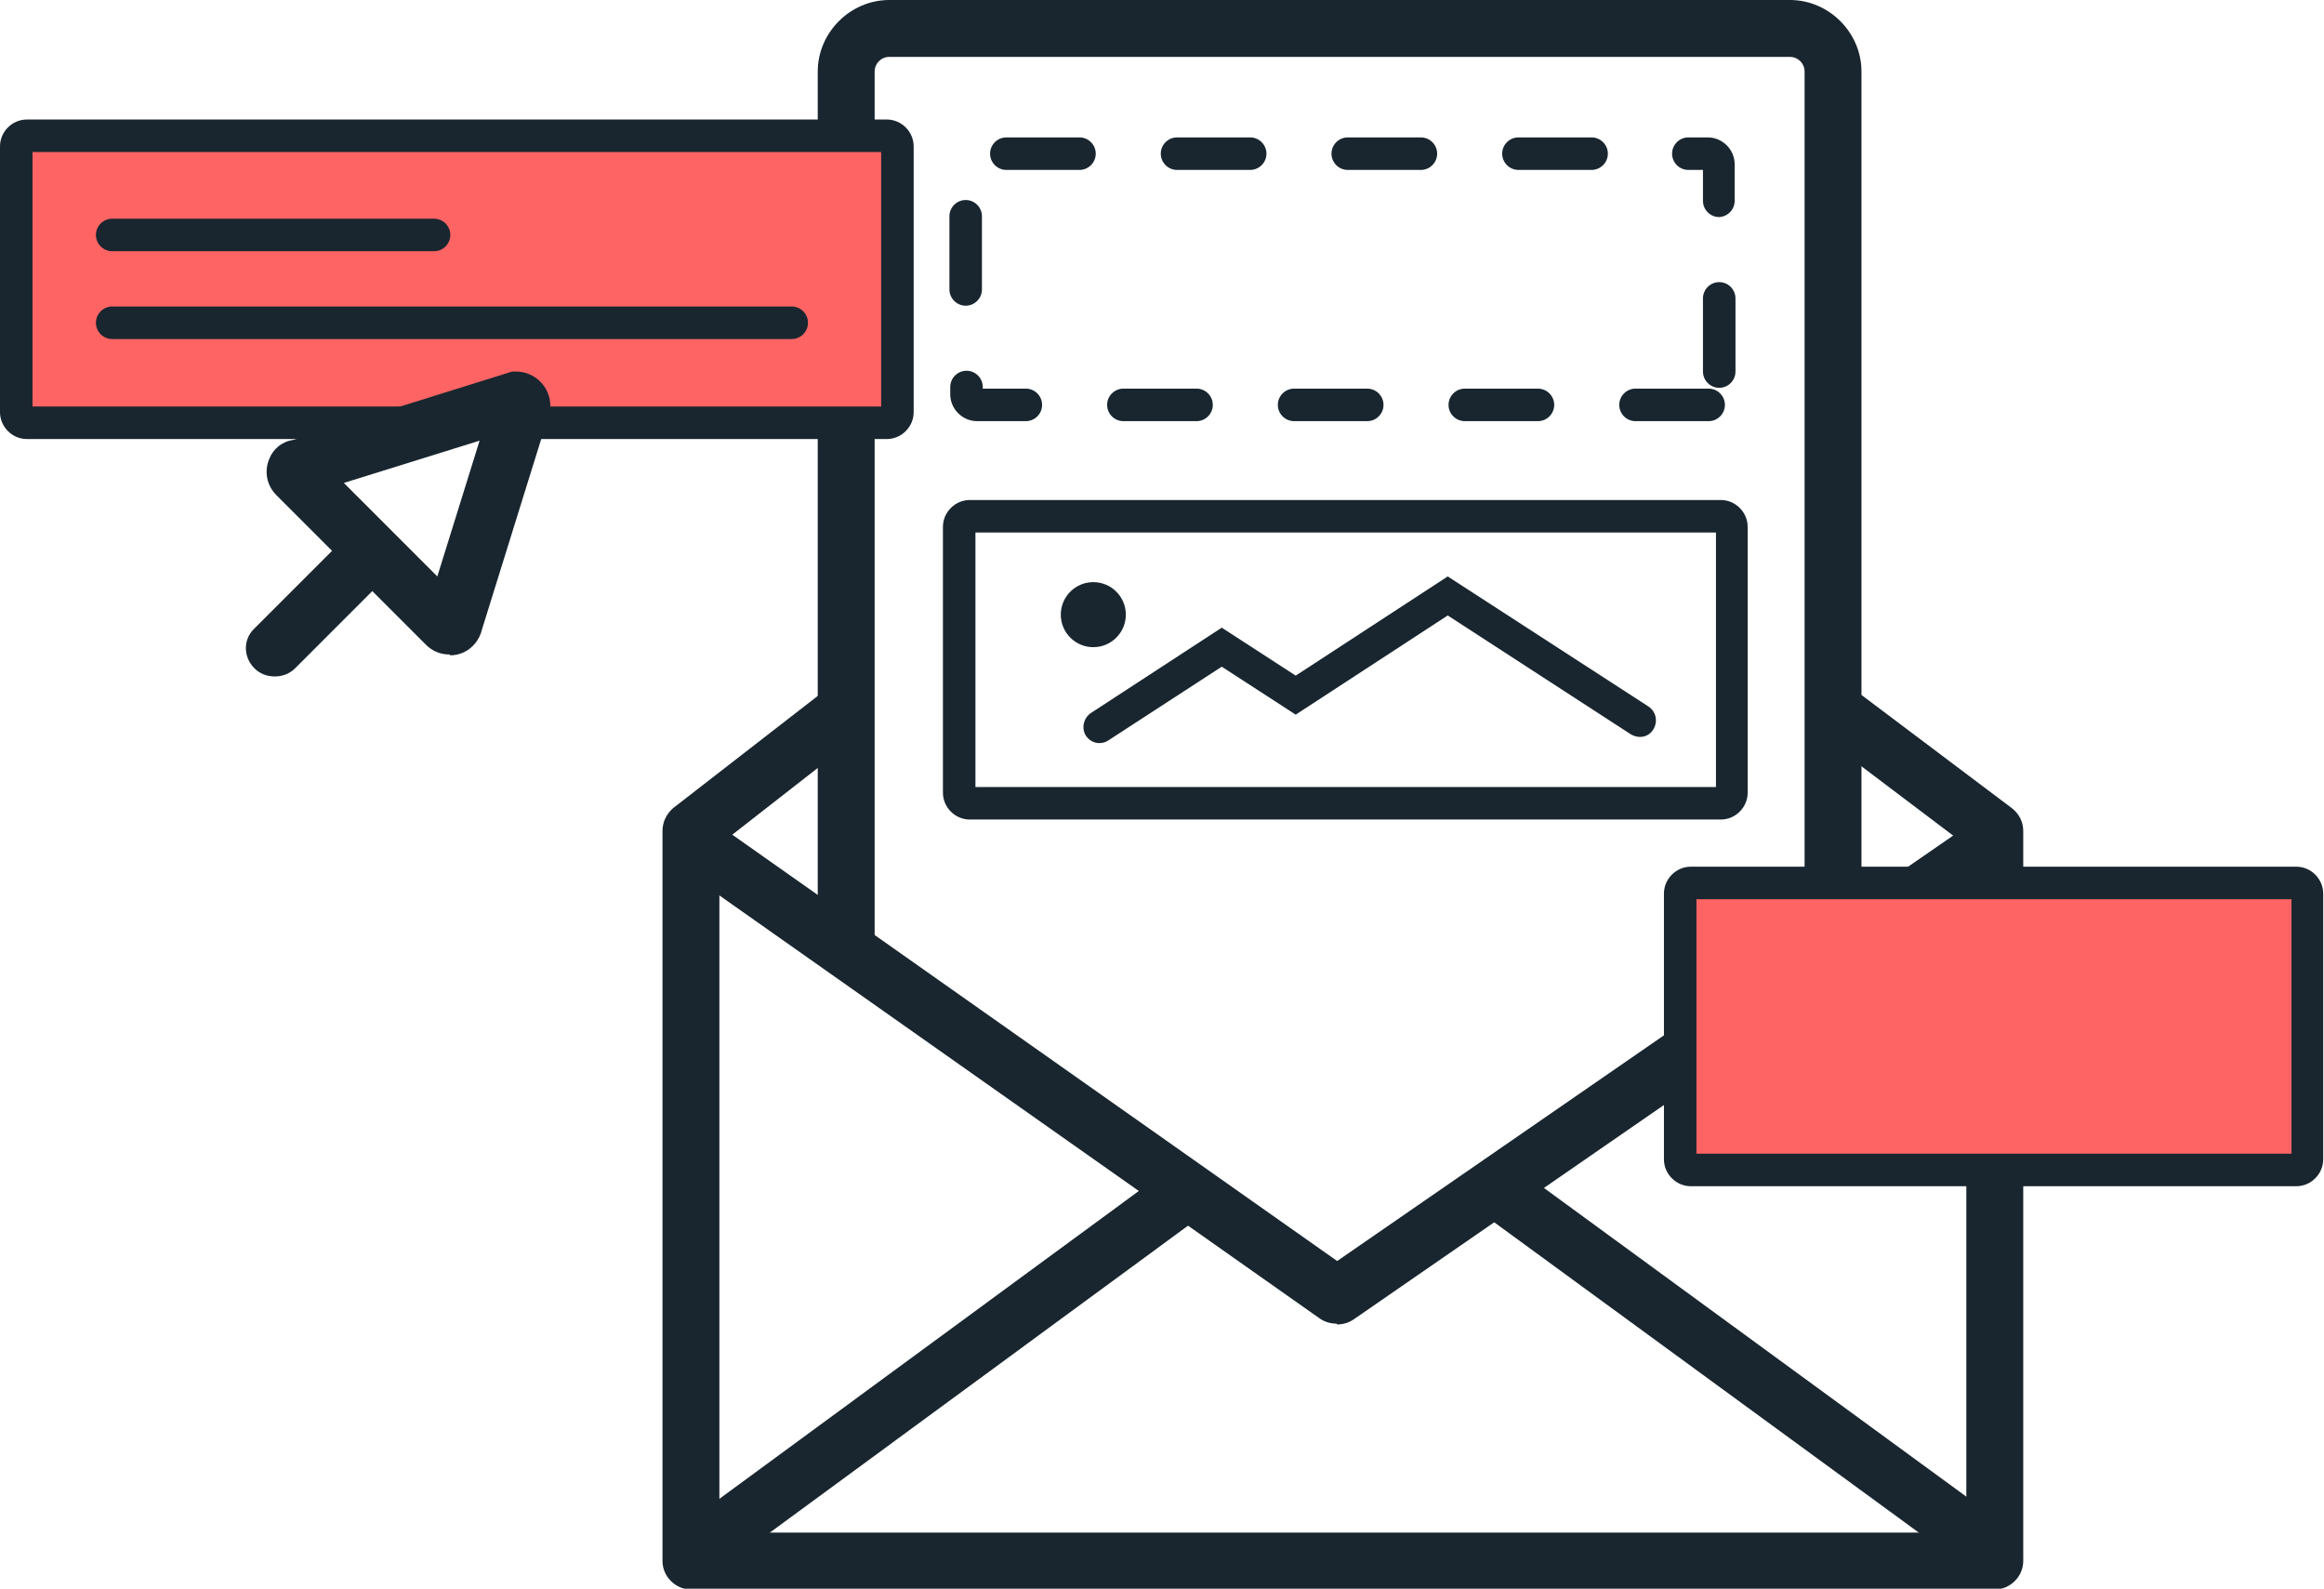
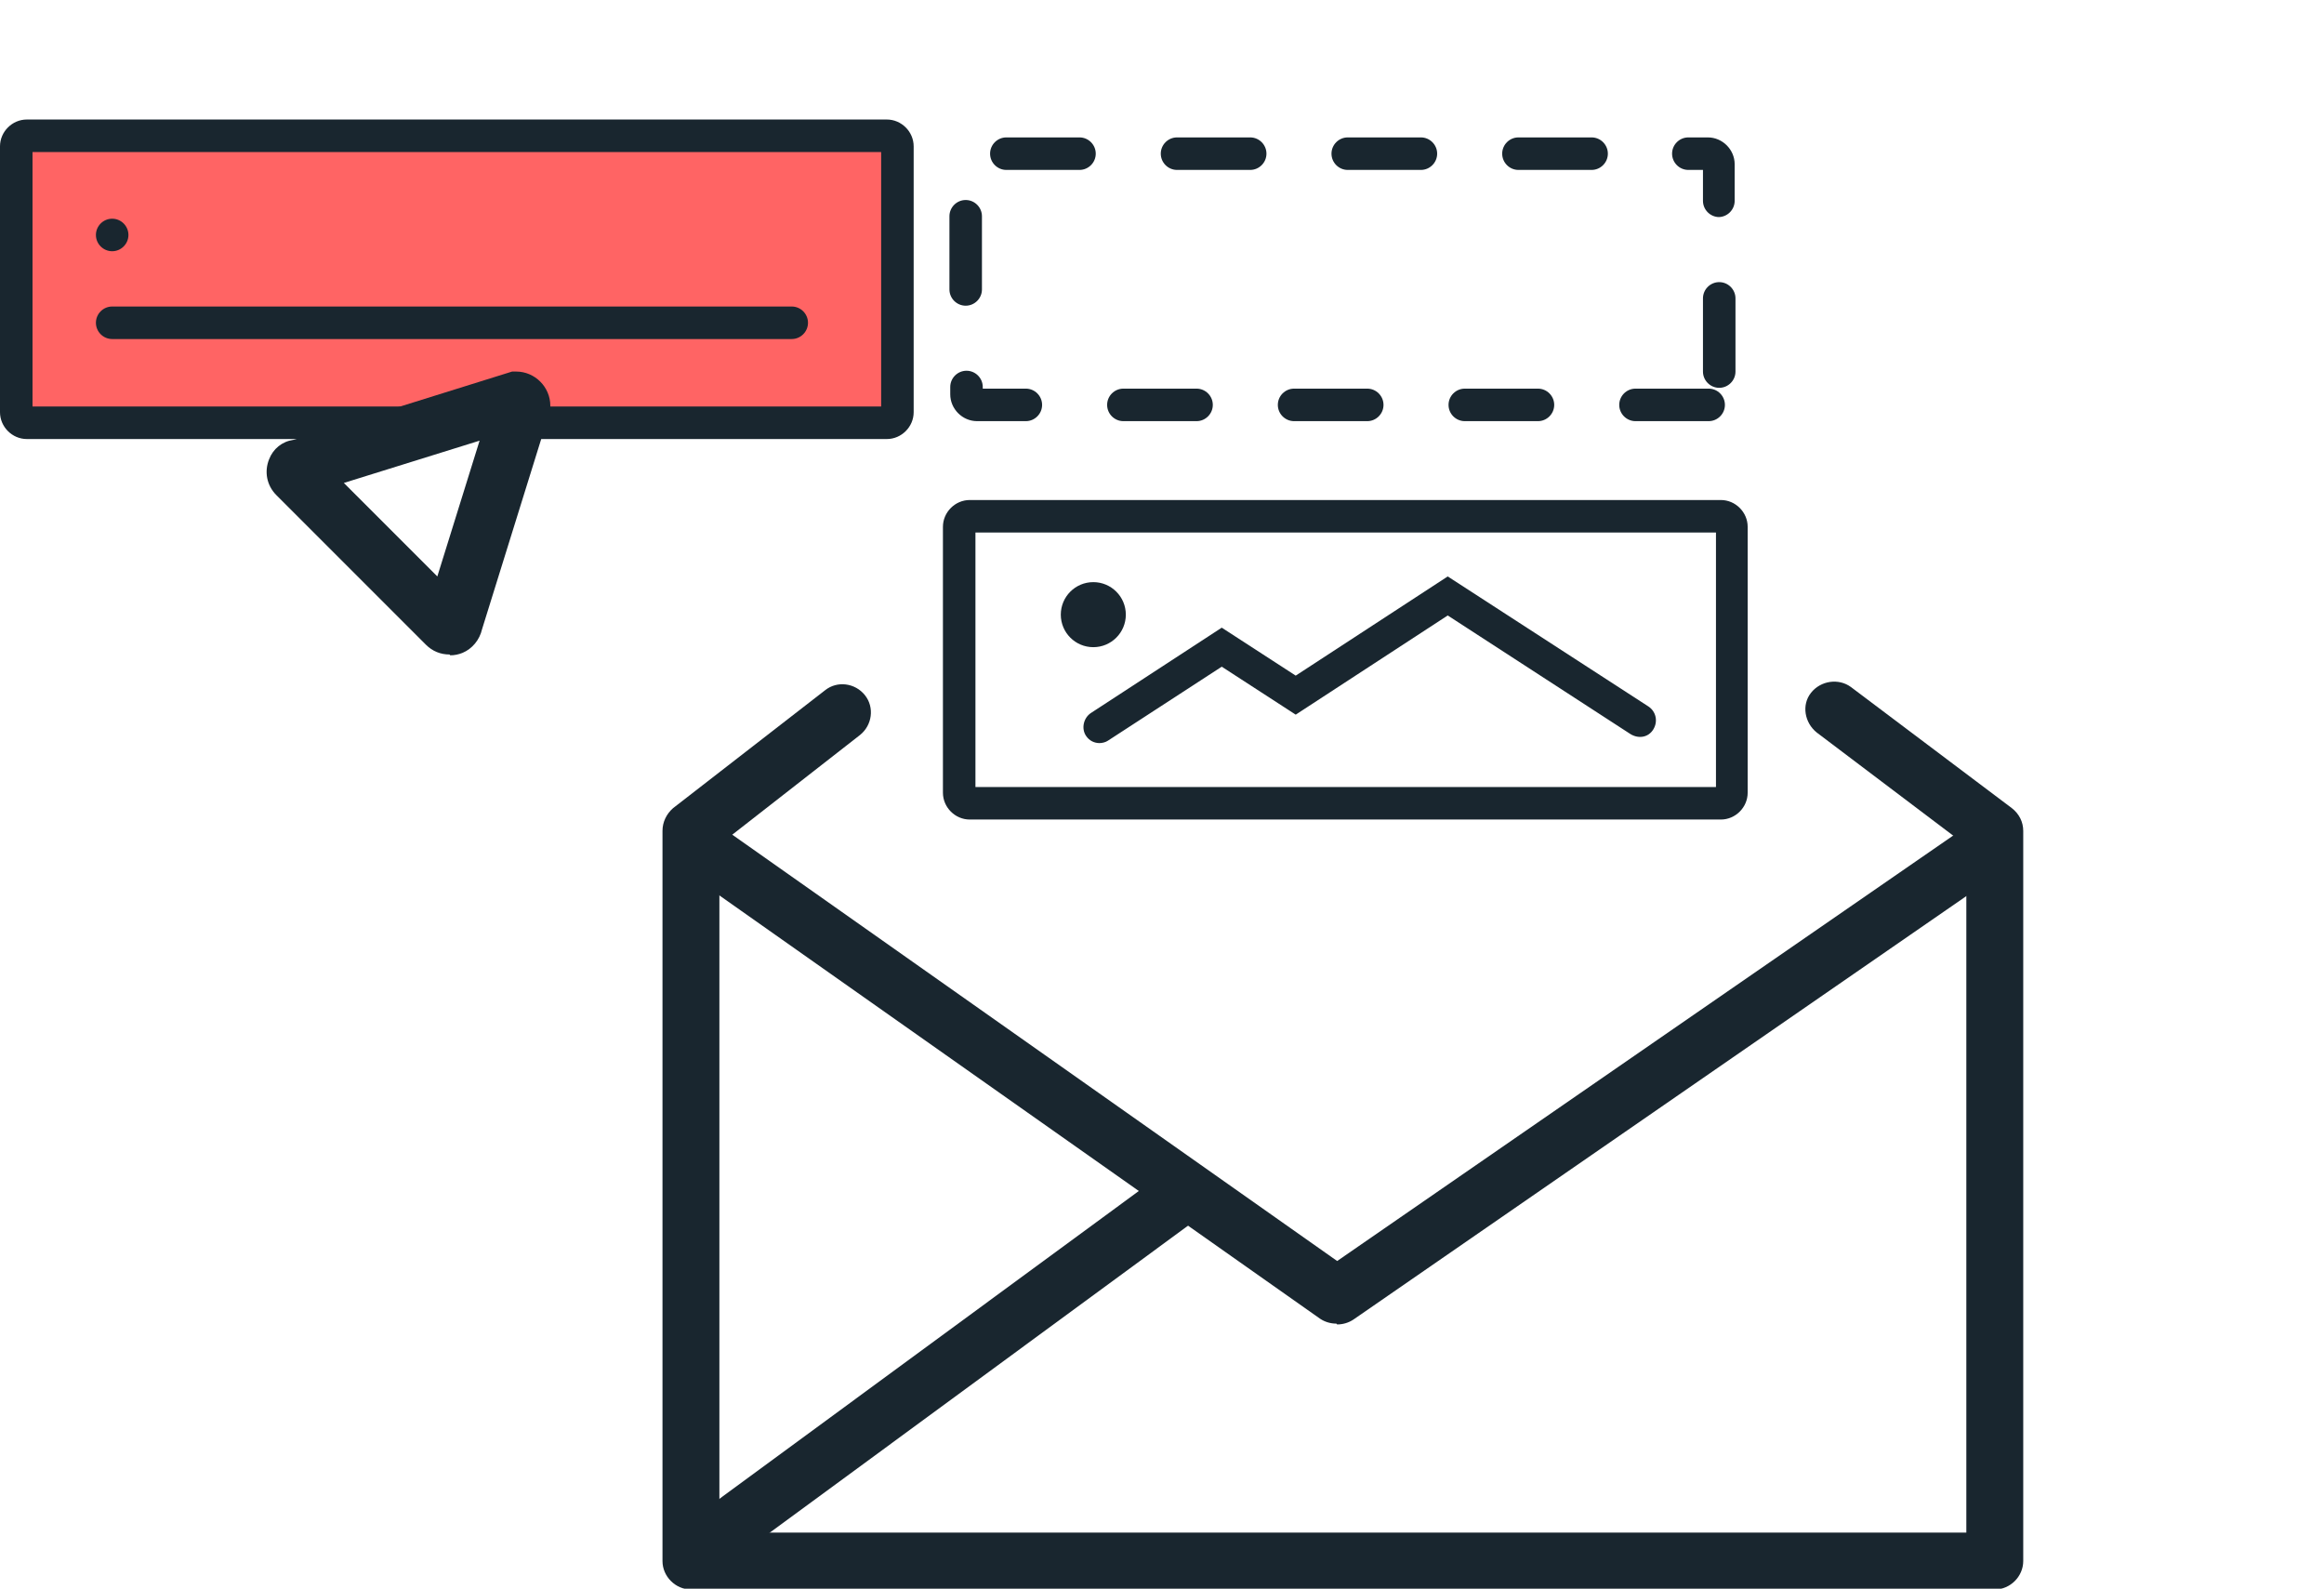
<svg xmlns="http://www.w3.org/2000/svg" id="Layer_2" version="1.1" viewBox="0 0 285.9 195.4">
  <defs>
    <style> .st0 { fill: #19262f; } .st1 { fill: #ff6464; } </style>
  </defs>
  <g id="Layer_1-2">
    <path class="st0" d="M210.2,51.8h-9c-1.1,0-2-.9-2-2s.9-2,2-2h9c1.1,0,2,.9,2,2s-.9,2-2,2ZM189.2,51.8h-9c-1.1,0-2-.9-2-2s.9-2,2-2h9c1.1,0,2,.9,2,2s-.9,2-2,2ZM168.2,51.8h-9c-1.1,0-2-.9-2-2s.9-2,2-2h9c1.1,0,2,.9,2,2s-.9,2-2,2ZM147.2,51.8h-9c-1.1,0-2-.9-2-2s.9-2,2-2h9c1.1,0,2,.9,2,2s-.9,2-2,2ZM126.2,51.8h-6c-1.8,0-3.3-1.5-3.3-3.3v-.9c0-1.1.9-2,2-2s2,.9,2,2v.2h5.3c1.1,0,2,.9,2,2s-.9,2-2,2ZM211.5,47.7c-1.1,0-2-.9-2-2v-9c0-1.1.9-2,2-2s2,.9,2,2v9c0,1.1-.9,2-2,2ZM118.8,37.6c-1.1,0-2-.9-2-2v-9c0-1.1.9-2,2-2s2,.9,2,2v9c0,1.1-.9,2-2,2ZM211.5,26.7c-1.1,0-2-.9-2-2v-3.8h-1.8c-1.1,0-2-.9-2-2s.9-2,2-2h2.4c1.8,0,3.3,1.5,3.3,3.3v4.5c0,1.1-.9,2-2,2ZM210.2,20.9h0ZM195.8,20.9h-9c-1.1,0-2-.9-2-2s.9-2,2-2h9c1.1,0,2,.9,2,2s-.9,2-2,2ZM174.8,20.9h-9c-1.1,0-2-.9-2-2s.9-2,2-2h9c1.1,0,2,.9,2,2s-.9,2-2,2ZM153.8,20.9h-9c-1.1,0-2-.9-2-2s.9-2,2-2h9c1.1,0,2,.9,2,2s-.9,2-2,2ZM132.8,20.9h-9c-1.1,0-2-.9-2-2s.9-2,2-2h9c1.1,0,2,.9,2,2s-.9,2-2,2Z" />
    <path class="st0" d="M211.7,100.8h-92.4c-1.8,0-3.3-1.5-3.3-3.3v-32.7c0-1.8,1.5-3.3,3.3-3.3h92.4c1.8,0,3.3,1.5,3.3,3.3v32.7c0,1.8-1.5,3.3-3.3,3.3ZM120,96.8h91.1v-31.3h-91.1v31.3Z" />
    <path class="st0" d="M135.3,91.4c-.7,0-1.3-.3-1.7-.9-.6-.9-.3-2.2.6-2.8l16.1-10.5,9.1,5.9,18.7-12.2,24.7,16c.9.6,1.2,1.8.6,2.8s-1.8,1.2-2.8.6l-22.5-14.6-18.7,12.2-9.1-5.9-14,9.1c-.3.2-.7.3-1.1.3h0Z" />
    <circle class="st0" cx="134.5" cy="75.6" r="4" />
-     <path class="st0" d="M245.4,194.5c-.7,0-1.4-.2-2.1-.7l-60.9-44.5c-1.6-1.1-1.9-3.3-.8-4.9s3.3-1.9,4.9-.8l60.9,44.5c1.6,1.1,1.9,3.3.8,4.9-.7.9-1.8,1.4-2.8,1.4Z" />
    <path class="st0" d="M87.3,193c-1.1,0-2.1-.5-2.8-1.4-1.1-1.6-.8-3.8.8-4.9l57.1-41.9c1.6-1.1,3.8-.8,4.9.8s.8,3.8-.8,4.9l-57.1,41.9c-.6.5-1.3.7-2.1.7h0Z" />
    <path class="st0" d="M164.4,162.8c-.7,0-1.4-.2-2-.6l-79.2-55.8c-1.6-1.1-2-3.3-.8-4.9,1.1-1.6,3.3-2,4.9-.8l77.2,54.4,76.9-53.1c1.6-1.1,3.8-.7,4.9.9,1.1,1.6.7,3.8-.9,4.9l-78.9,54.5c-.6.4-1.3.6-2,.6h0Z" />
    <path class="st0" d="M245.4,195.5H85c-1.9,0-3.5-1.6-3.5-3.5v-89.8c0-1.1.5-2.1,1.3-2.8l18.7-14.5c1.5-1.2,3.7-.9,4.9.6,1.2,1.5.9,3.7-.6,4.9l-17.3,13.5v84.6h153.4v-84.5l-18.4-13.9c-1.5-1.2-1.9-3.4-.7-4.9s3.4-1.8,4.9-.7l19.8,14.9c.9.7,1.4,1.7,1.4,2.8v89.8c0,1.9-1.6,3.5-3.5,3.5h0Z" />
-     <path class="st0" d="M225.5,120.9c-1.9,0-3.5-1.6-3.5-3.5V8.8c0-1-.8-1.8-1.8-1.8h-110.8c-1,0-1.8.8-1.8,1.8v107.8c0,1.9-1.6,3.5-3.5,3.5s-3.5-1.6-3.5-3.5V8.8C100.6,4,104.6,0,109.4,0h110.8C225,0,229,4,229,8.8v108.5c0,1.9-1.6,3.5-3.5,3.5h0Z" />
-     <rect class="st1" x="206.7" y="108.6" width="77.2" height="35.3" rx="1.3" ry="1.3" />
-     <path class="st0" d="M282.5,145.9h-74.5c-1.8,0-3.3-1.5-3.3-3.3v-32.7c0-1.8,1.5-3.3,3.3-3.3h74.5c1.8,0,3.3,1.5,3.3,3.3v32.7c0,1.8-1.5,3.3-3.3,3.3ZM208.7,141.9h73.2v-31.3h-73.2v31.3h0Z" />
    <rect class="st1" x="2" y="16.7" width="108.4" height="35.3" rx="1.3" ry="1.3" />
    <path class="st0" d="M109.1,54H3.3c-1.8,0-3.3-1.5-3.3-3.3V18c0-1.8,1.5-3.3,3.3-3.3h105.8c1.8,0,3.3,1.5,3.3,3.3v32.7c0,1.8-1.5,3.3-3.3,3.3ZM4,50h104.4v-31.3H4v31.3Z" />
-     <path class="st0" d="M53.4,30.9H13.8c-1.1,0-2-.9-2-2s.9-2,2-2h39.6c1.1,0,2,.9,2,2s-.9,2-2,2Z" />
+     <path class="st0" d="M53.4,30.9H13.8c-1.1,0-2-.9-2-2s.9-2,2-2c1.1,0,2,.9,2,2s-.9,2-2,2Z" />
    <path class="st0" d="M97.4,41.7H13.8c-1.1,0-2-.9-2-2s.9-2,2-2h83.6c1.1,0,2,.9,2,2s-.9,2-2,2Z" />
    <path class="st0" d="M55.3,80.5c-1.1,0-2.1-.4-2.9-1.2l-18.4-18.4c-1.2-1.2-1.5-2.9-.9-4.4.5-1.3,1.6-2.2,3-2.4l26.9-8.4h.5c2.3,0,4.2,1.9,4.2,4.2v.5l-8.4,27c-.3,1.3-1.2,2.4-2.4,2.9-.5.2-1,.3-1.5.3h0ZM42.3,59.4l11.5,11.5,5.2-16.7-16.7,5.2Z" />
-     <path class="st0" d="M33.8,83.2c-.9,0-1.8-.3-2.5-1-1.4-1.4-1.4-3.6,0-4.9l11.8-11.8c1.4-1.4,3.6-1.4,5,0,1.4,1.4,1.4,3.6,0,4.9l-11.8,11.8c-.7.7-1.6,1-2.5,1h0Z" />
  </g>
</svg>